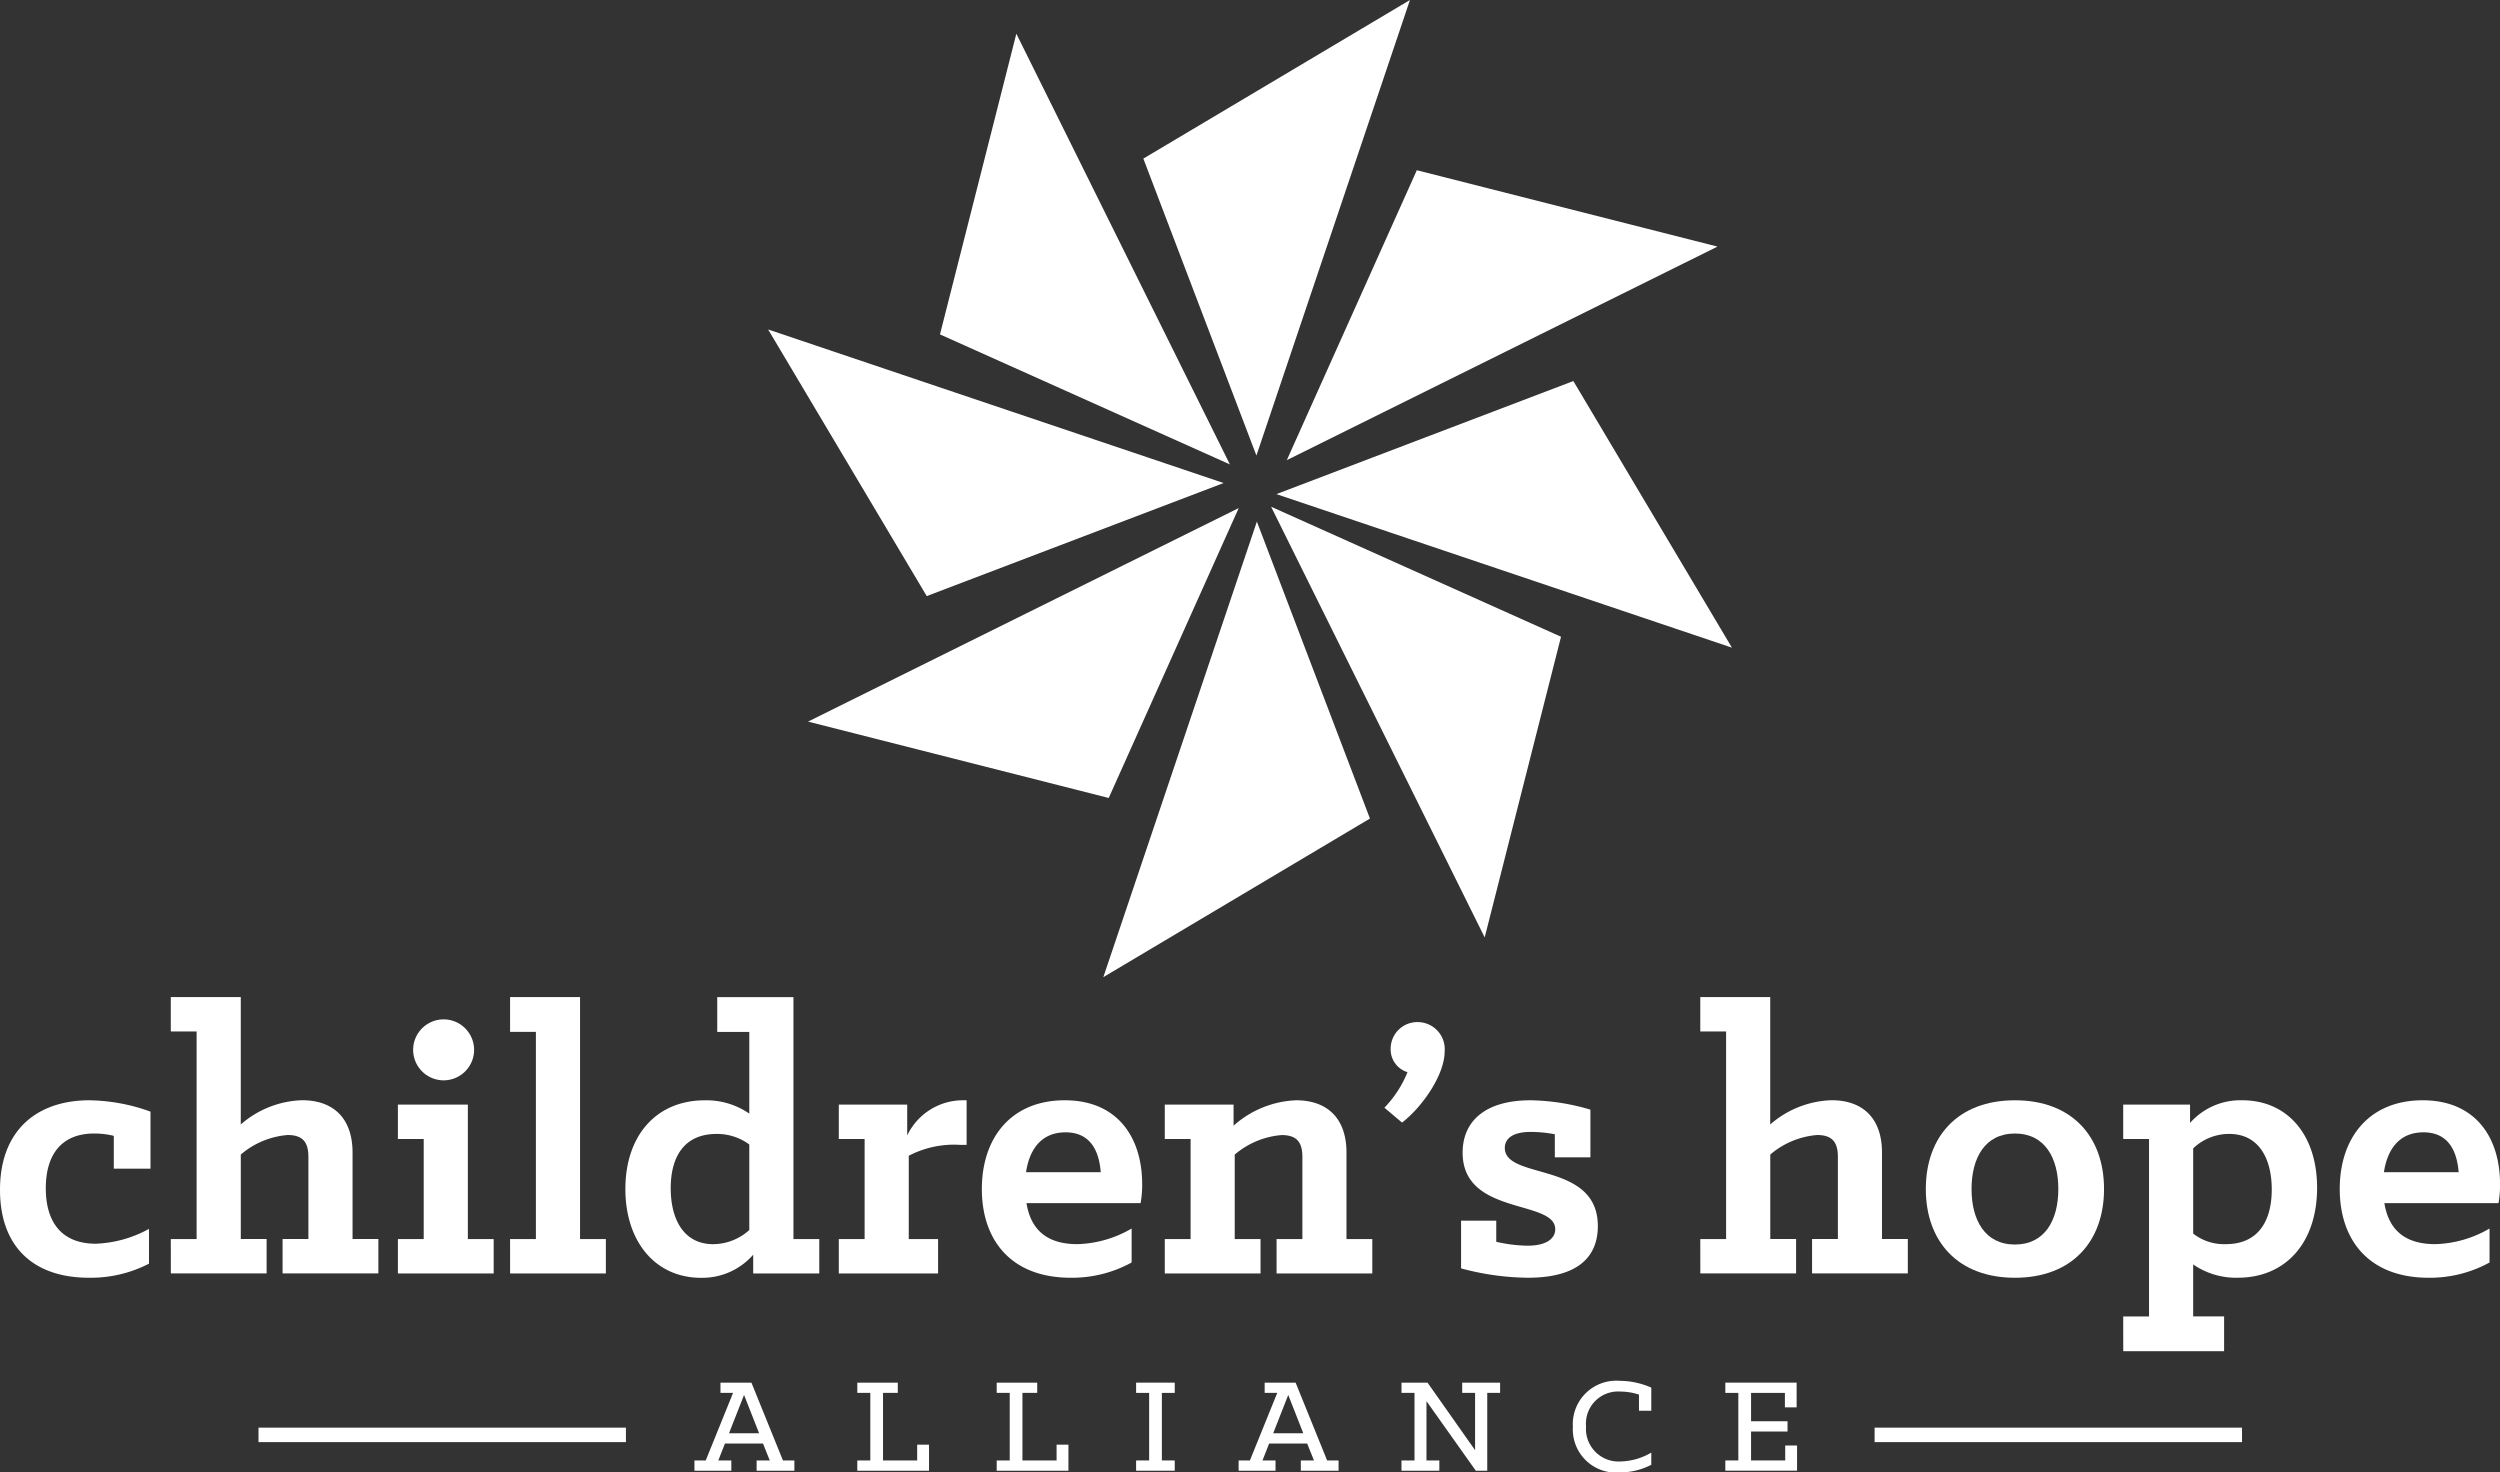
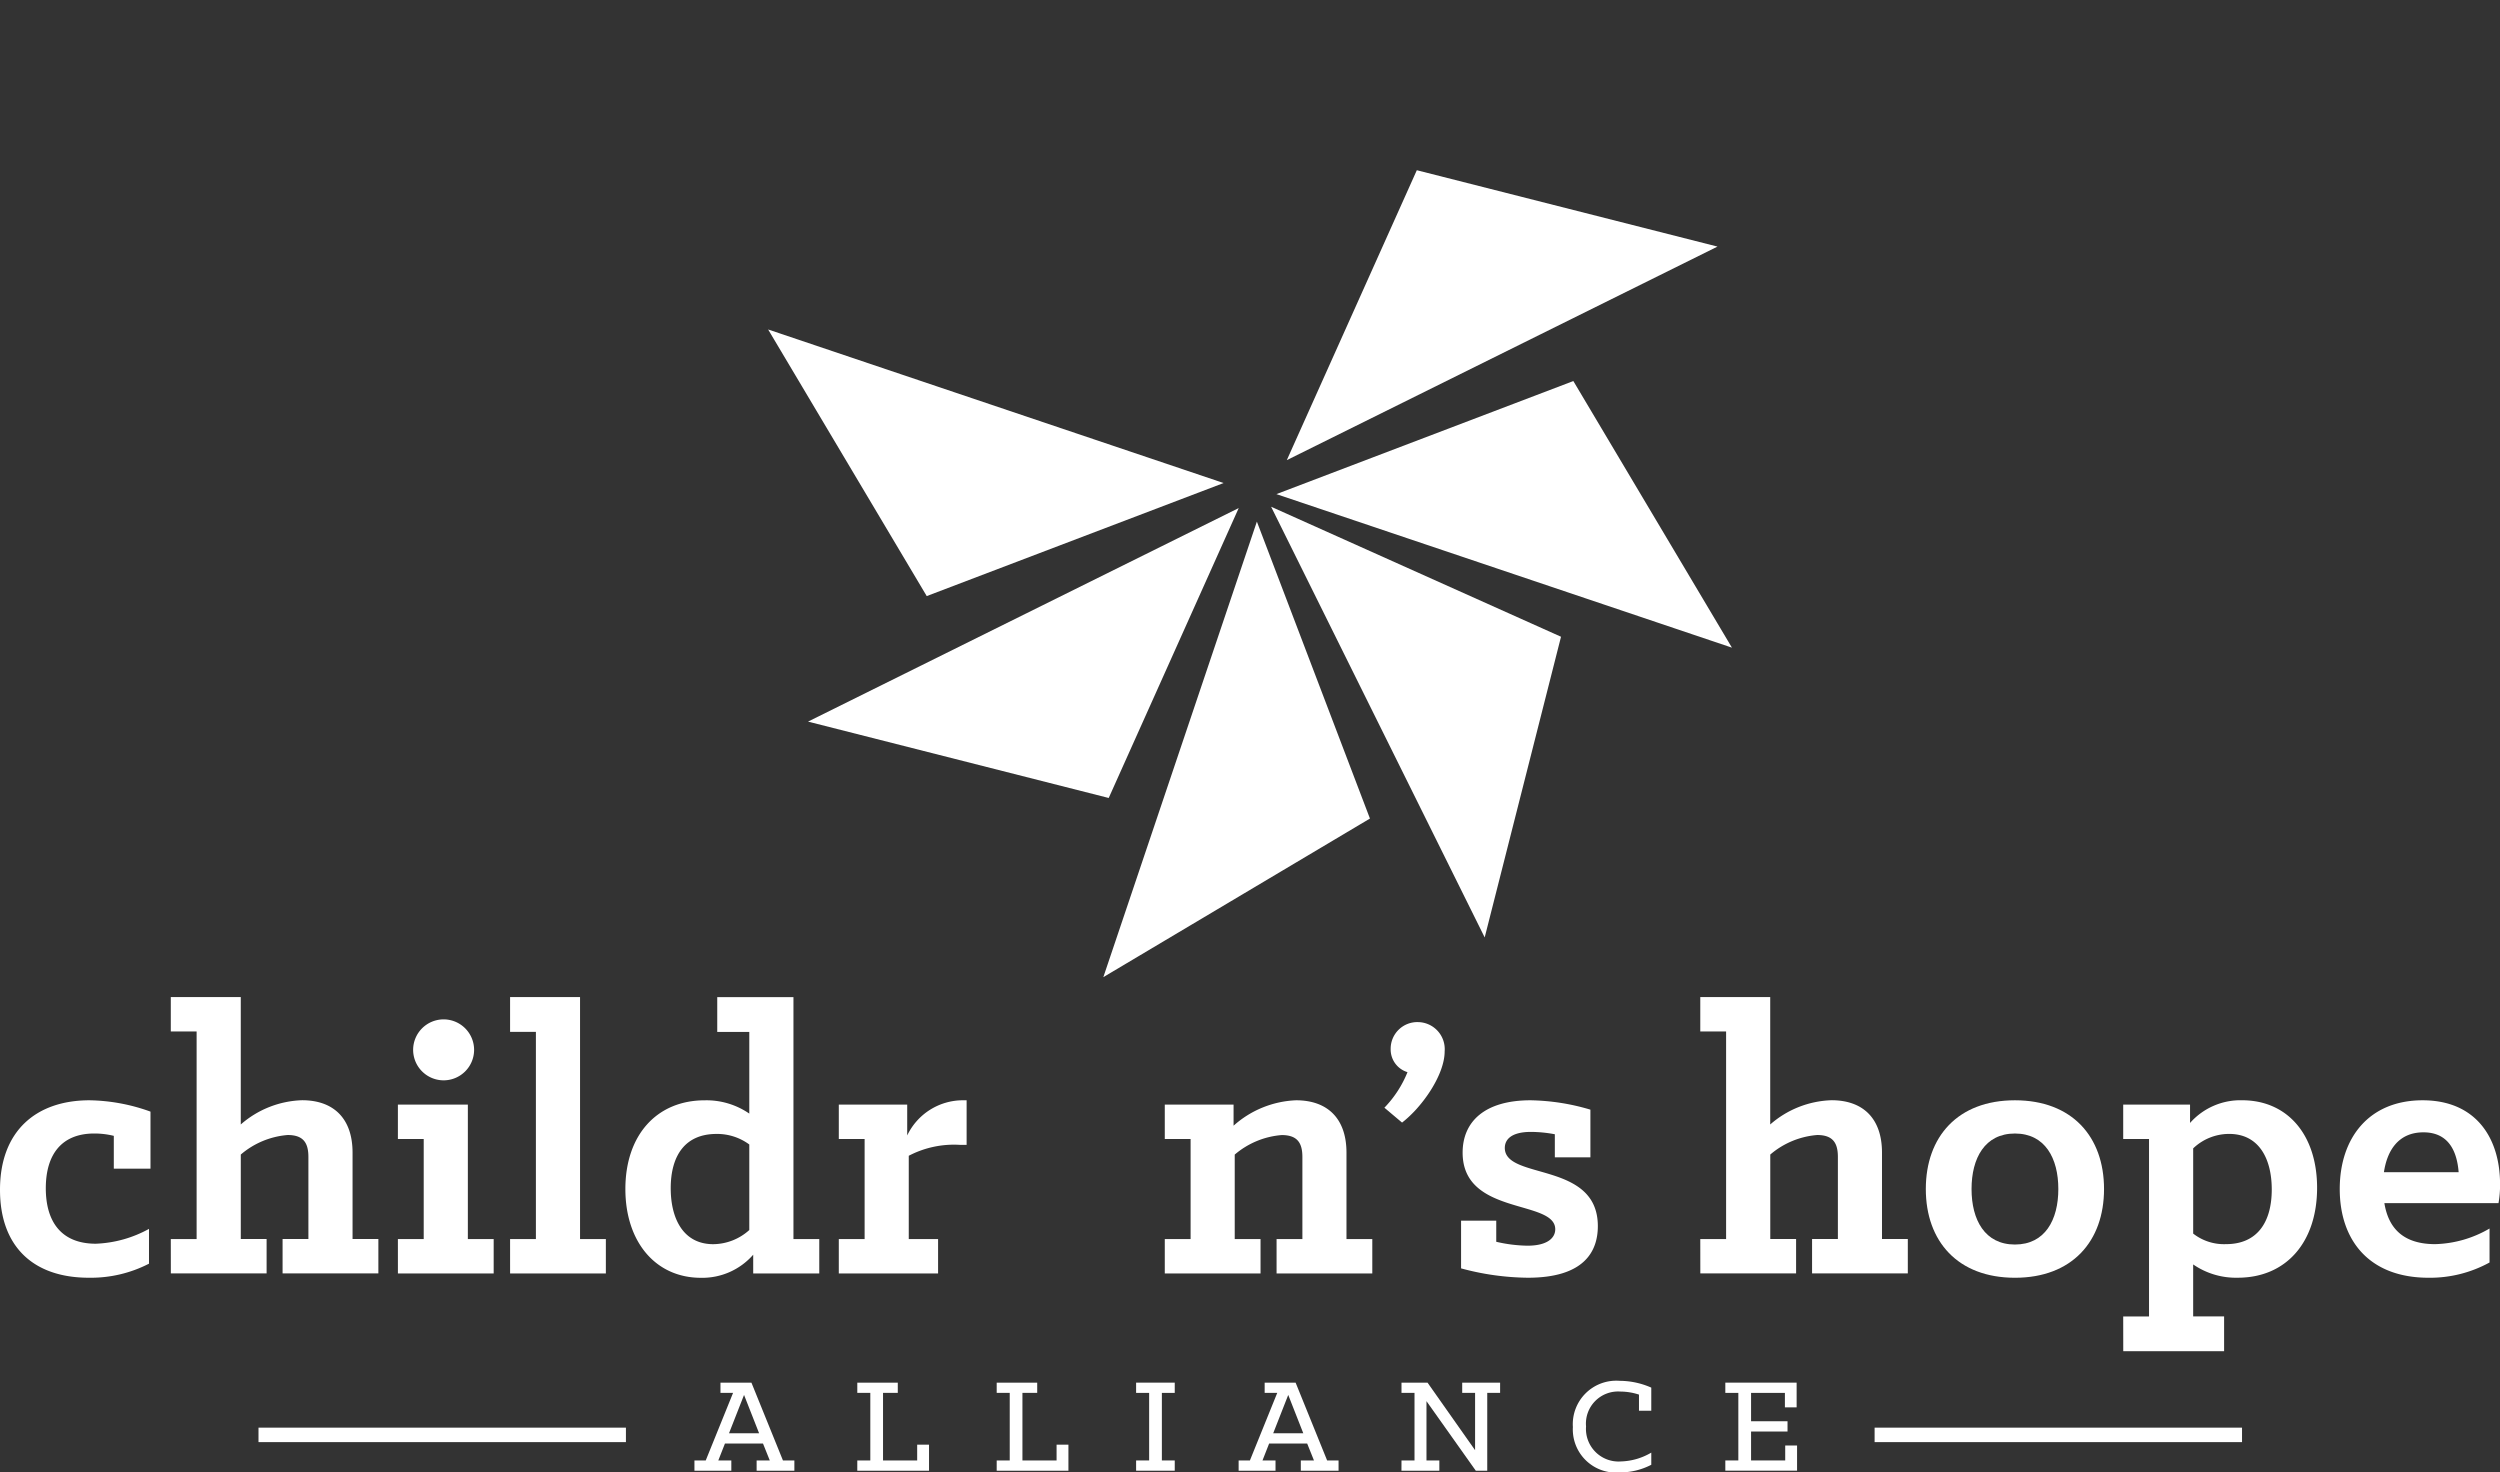
<svg xmlns="http://www.w3.org/2000/svg" width="184" height="108.371" viewBox="0 0 184 108.371">
  <rect x="0" y="0" width="184" height="108.371" fill="#333333" stroke="none" />
  <g id="Group_991" data-name="Group 991" transform="translate(-308.871 279.022)">
    <g id="Group_933" data-name="Group 933" transform="translate(308.871 -205.636)">
      <path id="Path_4222" data-name="Path 4222" d="M308.871-196.41c0-4.344,2.676-6.588,6.588-6.588a13.7,13.7,0,0,1,4.488.835v4.2h-2.7v-2.417a5.965,5.965,0,0,0-1.438-.173c-2.388,0-3.567,1.525-3.567,4.027,0,2.446,1.122,4.085,3.682,4.085a8.766,8.766,0,0,0,3.913-1.093v2.561a9.33,9.33,0,0,1-4.43,1.035C311.345-189.937,308.871-192.21,308.871-196.41Z" transform="translate(-308.871 210.593)" fill="#fff" />
      <path id="Path_4223" data-name="Path 4223" d="M320.673-192.32h1.9V-207.6h-1.9v-2.532h5.15v9.379a7.182,7.182,0,0,1,4.516-1.784c2.272,0,3.711,1.3,3.711,3.855v6.358h1.9v2.532H328.9v-2.532h1.9v-6.042c0-1.035-.374-1.611-1.524-1.611a6.047,6.047,0,0,0-3.452,1.438v6.214h1.9v2.532h-7.048Z" transform="translate(-308.102 210.128)" fill="#fff" />
      <path id="Path_4224" data-name="Path 4224" d="M336.364-192.42h1.9v-7.365h-1.9v-2.532h5.149v9.9h1.9v2.532h-7.048Zm3.366-16.168a2.246,2.246,0,0,1,2.243,2.243,2.246,2.246,0,0,1-2.243,2.244,2.247,2.247,0,0,1-2.244-2.244A2.246,2.246,0,0,1,339.73-208.588Z" transform="translate(-307.079 210.228)" fill="#fff" />
      <path id="Path_4225" data-name="Path 4225" d="M344.115-192.32h1.9v-15.247h-1.9v-2.561h5.149v17.808h1.9v2.532h-7.048Z" transform="translate(-306.573 210.128)" fill="#fff" />
      <path id="Path_4226" data-name="Path 4226" d="M352.082-196c0-4,2.331-6.531,5.839-6.531a5.558,5.558,0,0,1,3.281.978v-6.012h-2.359v-2.561h5.609v17.808h1.9v2.532H361.49v-1.382a4.972,4.972,0,0,1-3.856,1.7C354.3-189.472,352.082-192.119,352.082-196Zm9.12,3.021v-6.3a3.979,3.979,0,0,0-2.417-.777c-2.273,0-3.366,1.553-3.366,4,0,2.187.892,4.114,3.136,4.114A4.009,4.009,0,0,0,361.2-192.982Z" transform="translate(-306.054 210.128)" fill="#fff" />
-       <path id="Path_4227" data-name="Path 4227" d="M366.828-192.785h1.9v-7.365h-1.9v-2.532h5.034v2.273a4.546,4.546,0,0,1,4.115-2.59h.258v3.28h-.518a7.184,7.184,0,0,0-3.74.805v6.128h2.158v2.532h-7.307Z" transform="translate(-305.092 210.593)" fill="#fff" />
-       <path id="Path_4228" data-name="Path 4228" d="M376.712-196.467c0-3.769,2.158-6.531,6.1-6.531,3.912,0,5.7,2.762,5.7,6.186a7.685,7.685,0,0,1-.115,1.382h-8.4c.315,1.956,1.5,3.02,3.739,3.02a8.345,8.345,0,0,0,4-1.15v2.5a9.092,9.092,0,0,1-4.489,1.123C378.87-189.937,376.712-192.7,376.712-196.467Zm3.251-1.237h5.5c-.115-1.468-.69-2.935-2.59-2.935C381-200.639,380.193-199.258,379.963-197.7Z" transform="translate(-304.448 210.593)" fill="#fff" />
+       <path id="Path_4227" data-name="Path 4227" d="M366.828-192.785h1.9v-7.365h-1.9v-2.532h5.034v2.273a4.546,4.546,0,0,1,4.115-2.59h.258v3.28h-.518a7.184,7.184,0,0,0-3.74.805v6.128h2.158v2.532h-7.307" transform="translate(-305.092 210.593)" fill="#fff" />
      <path id="Path_4229" data-name="Path 4229" d="M389.352-192.785h1.9v-7.365h-1.9v-2.532h5.063v1.554a7.326,7.326,0,0,1,4.6-1.87c2.273,0,3.71,1.3,3.71,3.855v6.358h1.9v2.532H397.58v-2.532h1.9v-6.042c0-1.035-.373-1.611-1.524-1.611A6.05,6.05,0,0,0,394.5-199v6.214h1.9v2.532h-7.048Z" transform="translate(-303.624 210.593)" fill="#fff" />
      <path id="Path_4230" data-name="Path 4230" d="M408.96-206.242c0,1.7-1.611,4.057-3.135,5.237l-1.3-1.094a8.129,8.129,0,0,0,1.7-2.617,1.744,1.744,0,0,1-1.238-1.7A1.96,1.96,0,0,1,407-208.4,1.992,1.992,0,0,1,408.96-206.242Z" transform="translate(-302.634 210.241)" fill="#fff" />
      <path id="Path_4231" data-name="Path 4231" d="M409.824-190.627v-3.51h2.589v1.553a10.687,10.687,0,0,0,2.3.288c1.467,0,2.042-.575,2.042-1.208,0-2.216-6.817-.978-6.817-5.639,0-2.272,1.609-3.855,5.005-3.855a16.2,16.2,0,0,1,4.4.69v3.51h-2.618v-1.7a9.773,9.773,0,0,0-1.755-.173c-1.467,0-1.927.575-1.927,1.179,0,2.388,6.847.95,6.847,5.754,0,1.841-.979,3.8-5.15,3.8A19.38,19.38,0,0,1,409.824-190.627Z" transform="translate(-302.289 210.593)" fill="#fff" />
      <path id="Path_4232" data-name="Path 4232" d="M426.353-192.32h1.9V-207.6h-1.9v-2.532H431.5v9.379a7.18,7.18,0,0,1,4.516-1.784c2.273,0,3.711,1.3,3.711,3.855v6.358h1.9v2.532H434.58v-2.532h1.9v-6.042c0-1.035-.374-1.611-1.524-1.611a6.05,6.05,0,0,0-3.452,1.438v6.214h1.9v2.532h-7.048Z" transform="translate(-301.212 210.128)" fill="#fff" />
      <path id="Path_4233" data-name="Path 4233" d="M441.936-196.467c0-3.855,2.358-6.531,6.559-6.531s6.558,2.676,6.558,6.531-2.359,6.531-6.558,6.531S441.936-192.612,441.936-196.467Zm9.753,0c0-2.272-.979-4.085-3.194-4.085s-3.193,1.813-3.193,4.085.978,4.085,3.193,4.085S451.689-194.194,451.689-196.467Z" transform="translate(-300.196 210.593)" fill="#fff" />
      <path id="Path_4234" data-name="Path 4234" d="M455.574-187.088h1.9V-200.15h-1.9v-2.532h4.919v1.353A4.946,4.946,0,0,1,464.32-203c3.365,0,5.524,2.561,5.524,6.444,0,4-2.273,6.617-5.842,6.617a5.546,5.546,0,0,1-3.279-.978v3.826H463v2.56h-7.422Zm5.15-12.371v6.272a3.685,3.685,0,0,0,2.417.777c2.273,0,3.366-1.582,3.366-4.028,0-2.187-.893-4.085-3.136-4.085A3.832,3.832,0,0,0,460.724-199.459Z" transform="translate(-299.306 210.593)" fill="#fff" />
      <path id="Path_4235" data-name="Path 4235" d="M470.536-196.467c0-3.769,2.158-6.531,6.1-6.531,3.913,0,5.7,2.762,5.7,6.186a7.685,7.685,0,0,1-.115,1.382h-8.4c.316,1.956,1.5,3.02,3.74,3.02a8.337,8.337,0,0,0,4-1.15v2.5a9.084,9.084,0,0,1-4.488,1.123C472.694-189.937,470.536-192.7,470.536-196.467Zm3.251-1.237h5.5c-.115-1.468-.69-2.935-2.591-2.935C474.823-200.639,474.017-199.258,473.787-197.7Z" transform="translate(-298.331 210.593)" fill="#fff" />
    </g>
    <g id="Group_935" data-name="Group 935" transform="translate(359.982 -177.389)">
      <g id="Group_934" data-name="Group 934">
        <path id="Path_4236" data-name="Path 4236" d="M356.854-177.762h.831l2.012-4.972h-.927v-.755h2.278l2.321,5.728h.84v.755h-2.778v-.755h.969l-.5-1.246h-2.8l-.49,1.246h.959v.755h-2.715Zm4.759-2-1.108-2.822-1.107,2.822Z" transform="translate(-356.854 183.618)" fill="#fff" />
        <path id="Path_4237" data-name="Path 4237" d="M368.106-177.762h.958v-4.972h-.958v-.755h2.98v.755H370v4.972h2.513v-1.161h.872v1.916h-5.28Z" transform="translate(-356.12 183.618)" fill="#fff" />
        <path id="Path_4238" data-name="Path 4238" d="M377.738-177.762h.959v-4.972h-.959v-.755h2.981v.755h-1.087v4.972h2.513v-1.161h.872v1.916h-5.28Z" transform="translate(-355.492 183.618)" fill="#fff" />
        <path id="Path_4239" data-name="Path 4239" d="M387.371-177.762h.959v-4.972h-.959v-.755h2.843v.755h-.948v4.972h.948v.755h-2.843Z" transform="translate(-354.864 183.618)" fill="#fff" />
        <path id="Path_4240" data-name="Path 4240" d="M394.455-177.762h.83l2.012-4.972h-.926v-.755h2.278l2.32,5.728h.841v.755h-2.778v-.755H400l-.5-1.246h-2.8l-.489,1.246h.959v.755h-2.715Zm4.759-2-1.108-2.822L397-179.764Z" transform="translate(-354.403 183.618)" fill="#fff" />
        <path id="Path_4241" data-name="Path 4241" d="M405.708-177.762h.958v-4.972h-.958v-.755h1.916l3.5,4.971v-4.216h-.948v-.755h2.79v.755h-.947v5.728h-.842l-3.63-5.12v4.365h.947v.755h-2.789Z" transform="translate(-353.669 183.618)" fill="#fff" />
        <path id="Path_4242" data-name="Path 4242" d="M417.55-180.214a3.2,3.2,0,0,1,3.449-3.4,5.8,5.8,0,0,1,2.321.5v1.7h-.905V-182.6a4.464,4.464,0,0,0-1.373-.224,2.365,2.365,0,0,0-2.523,2.566,2.4,2.4,0,0,0,2.566,2.577,4.639,4.639,0,0,0,2.236-.65v.895a5.012,5.012,0,0,1-2.31.564A3.178,3.178,0,0,1,417.55-180.214Z" transform="translate(-352.897 183.61)" fill="#fff" />
        <path id="Path_4243" data-name="Path 4243" d="M428.083-177.762h.958v-4.972h-.958v-.755h5.248v1.82h-.863v-1.065h-2.49v2.087h2.683v.756h-2.683v2.129h2.513v-1.1h.872v1.852h-5.28Z" transform="translate(-352.21 183.618)" fill="#fff" />
      </g>
    </g>
    <g id="Group_936" data-name="Group 936" transform="translate(327.897 -173.947)">
      <line id="Line_49" data-name="Line 49" x2="27.042" transform="translate(0 0.533)" fill="#e8631d" />
      <rect id="Rectangle_215" data-name="Rectangle 215" width="27.042" height="1.065" transform="translate(0)" fill="#fff" />
    </g>
    <g id="Group_937" data-name="Group 937" transform="translate(446.842 -173.947)">
      <line id="Line_50" data-name="Line 50" x2="27.042" transform="translate(0 0.533)" fill="#e8631d" />
      <rect id="Rectangle_216" data-name="Rectangle 216" width="27.042" height="1.065" transform="translate(0)" fill="#fff" />
    </g>
-     <path id="Path_4244" data-name="Path 4244" d="M393.574-245.494l-8.322-21.855,19.623-11.673Z" transform="translate(7.769)" fill="#fff" />
    <path id="Path_4245" data-name="Path 4245" d="M392.85-244.955,371-236.634l-11.673-19.623Z" transform="translate(6.078 1.484)" fill="#fff" />
    <path id="Path_4246" data-name="Path 4246" d="M393.789-242.982l8.322,21.855-19.623,11.673Z" transform="translate(7.588 2.35)" fill="#fff" />
    <path id="Path_4247" data-name="Path 4247" d="M394.446-244.372l21.855-8.322,11.673,19.623Z" transform="translate(8.368 1.717)" fill="#fff" />
    <path id="Path_4248" data-name="Path 4248" d="M395.165-245.923l9.569-21.338,22.13,5.621Z" transform="translate(8.415 0.767)" fill="#fff" />
-     <path id="Path_4249" data-name="Path 4249" d="M392.538-244.993,371.2-254.562l5.621-22.13Z" transform="translate(6.853 0.152)" fill="#fff" />
    <path id="Path_4250" data-name="Path 4250" d="M394.08-244.009l21.338,9.569L409.8-212.31Z" transform="translate(8.344 2.283)" fill="#fff" />
    <path id="Path_4251" data-name="Path 4251" d="M393.783-243.918l-9.569,21.338-22.13-5.621Z" transform="translate(6.258 2.289)" fill="#fff" />
  </g>
</svg>